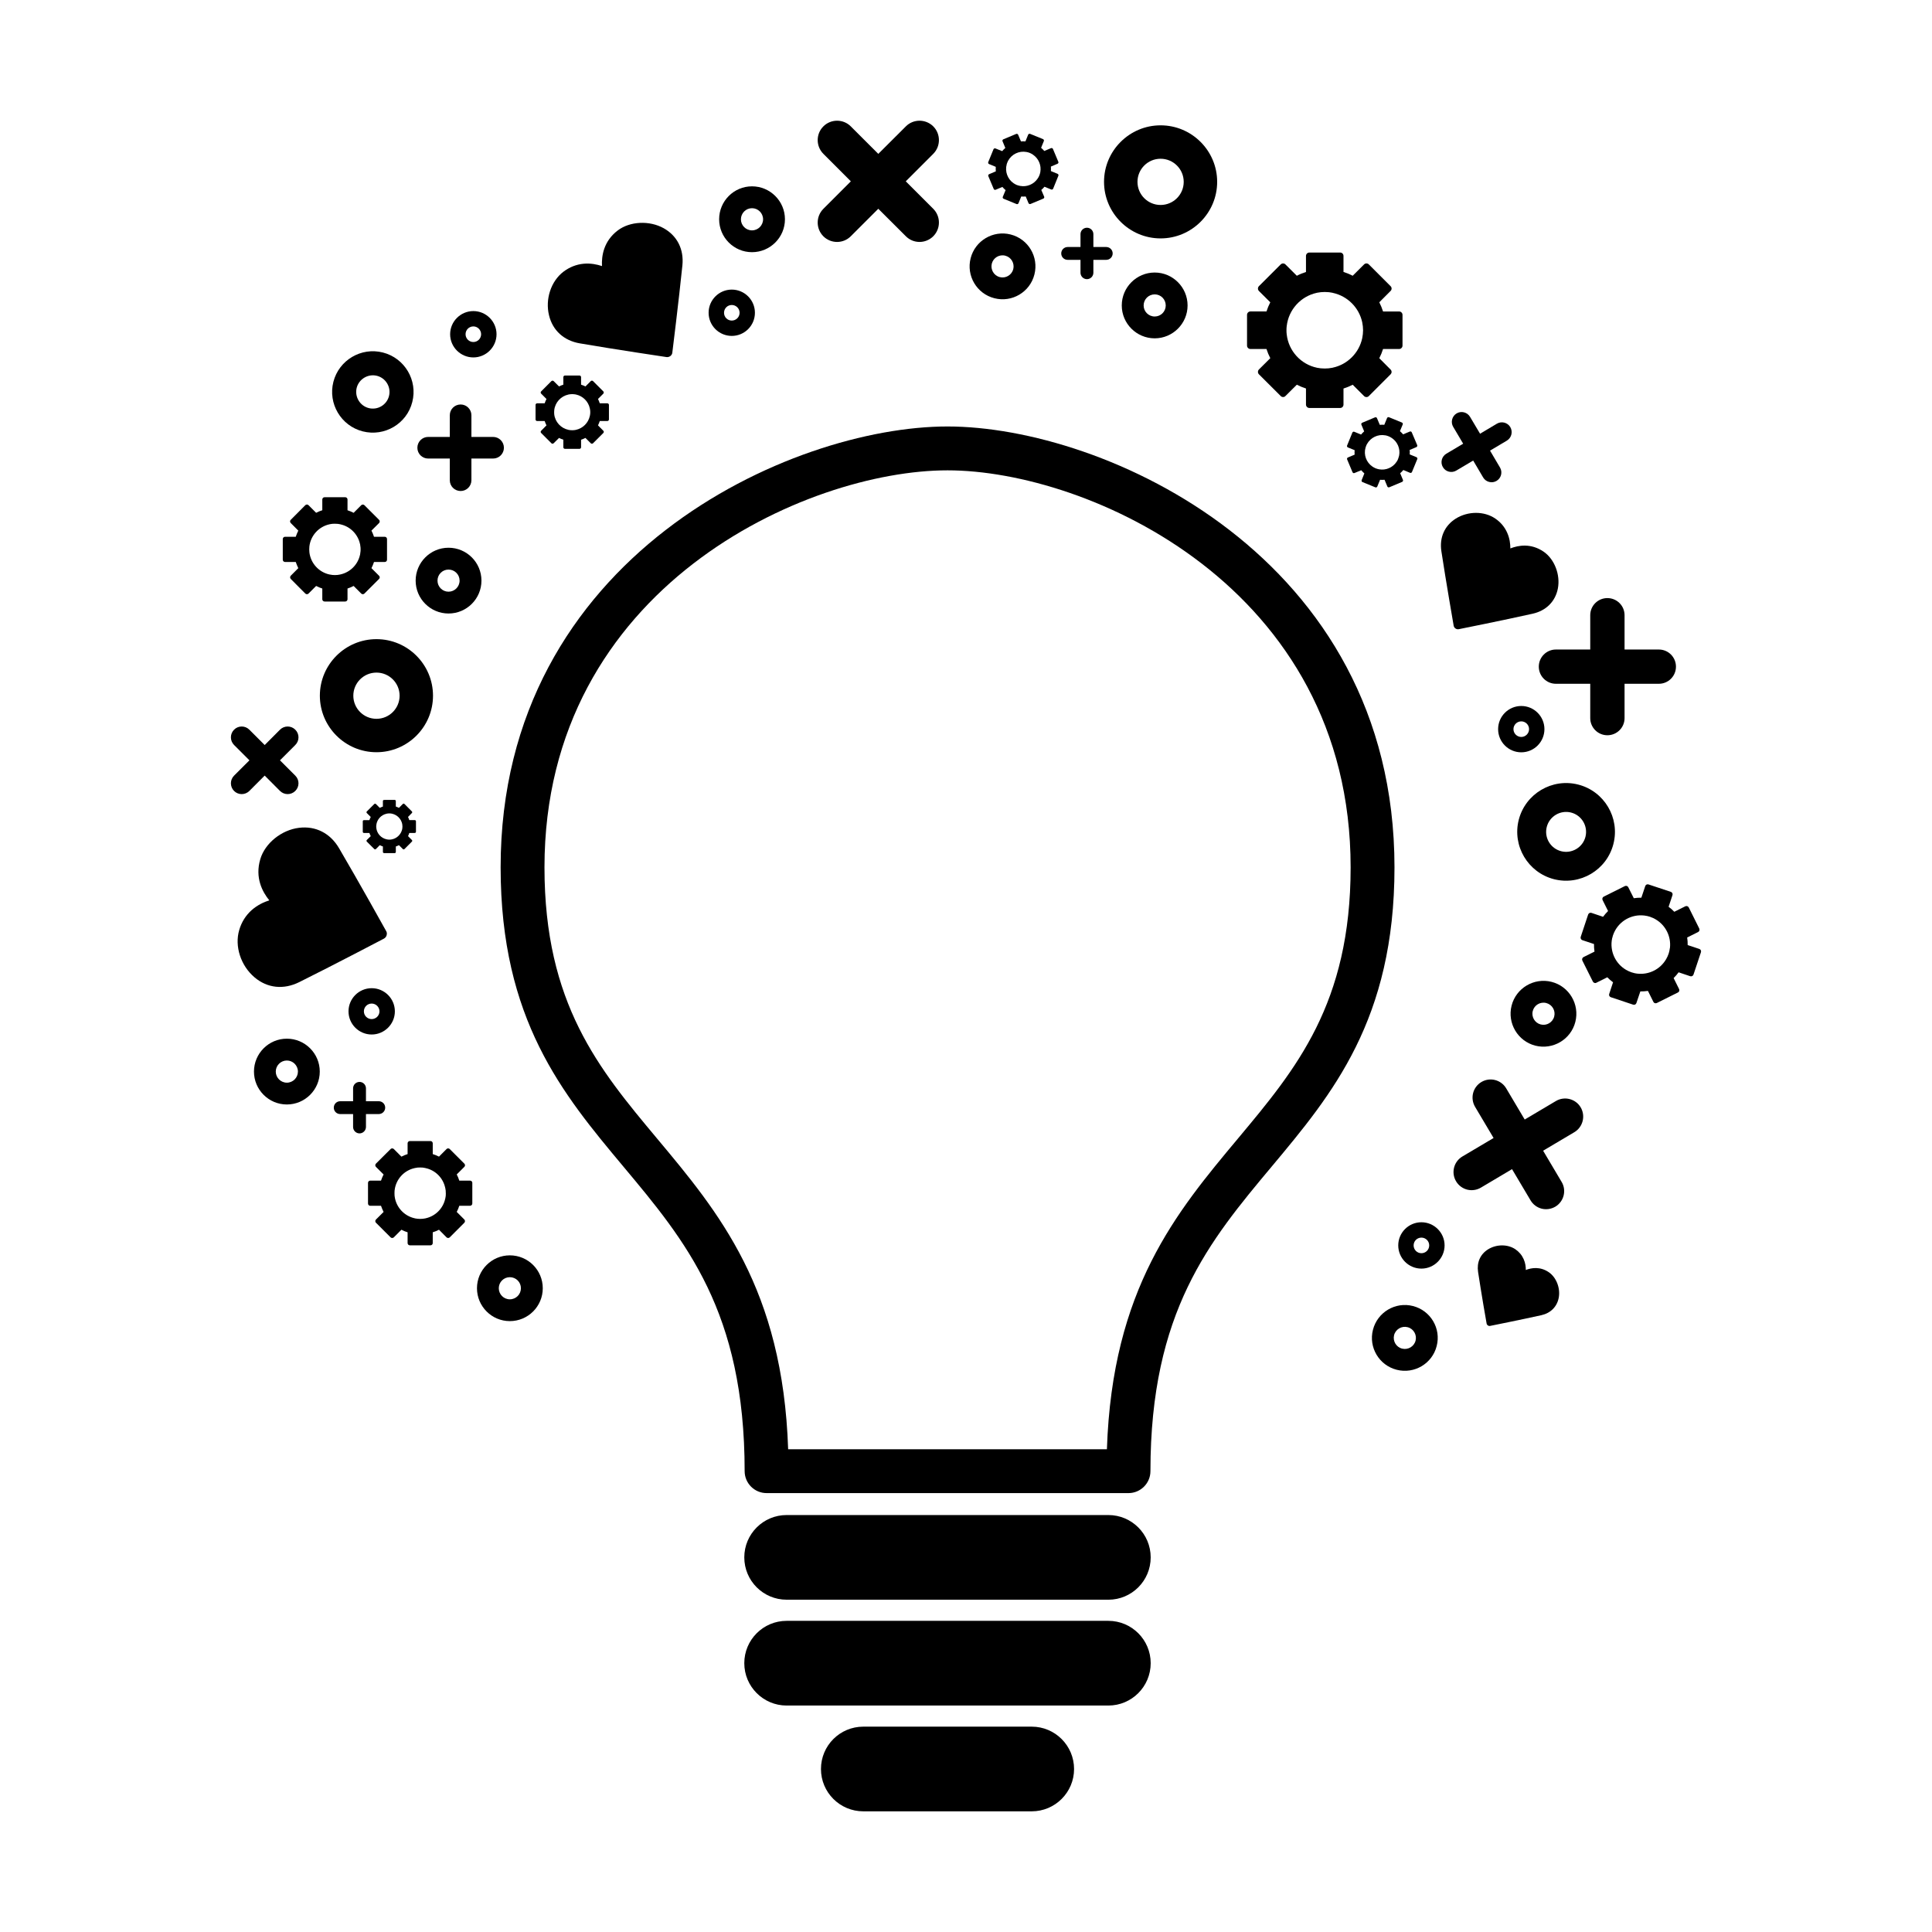
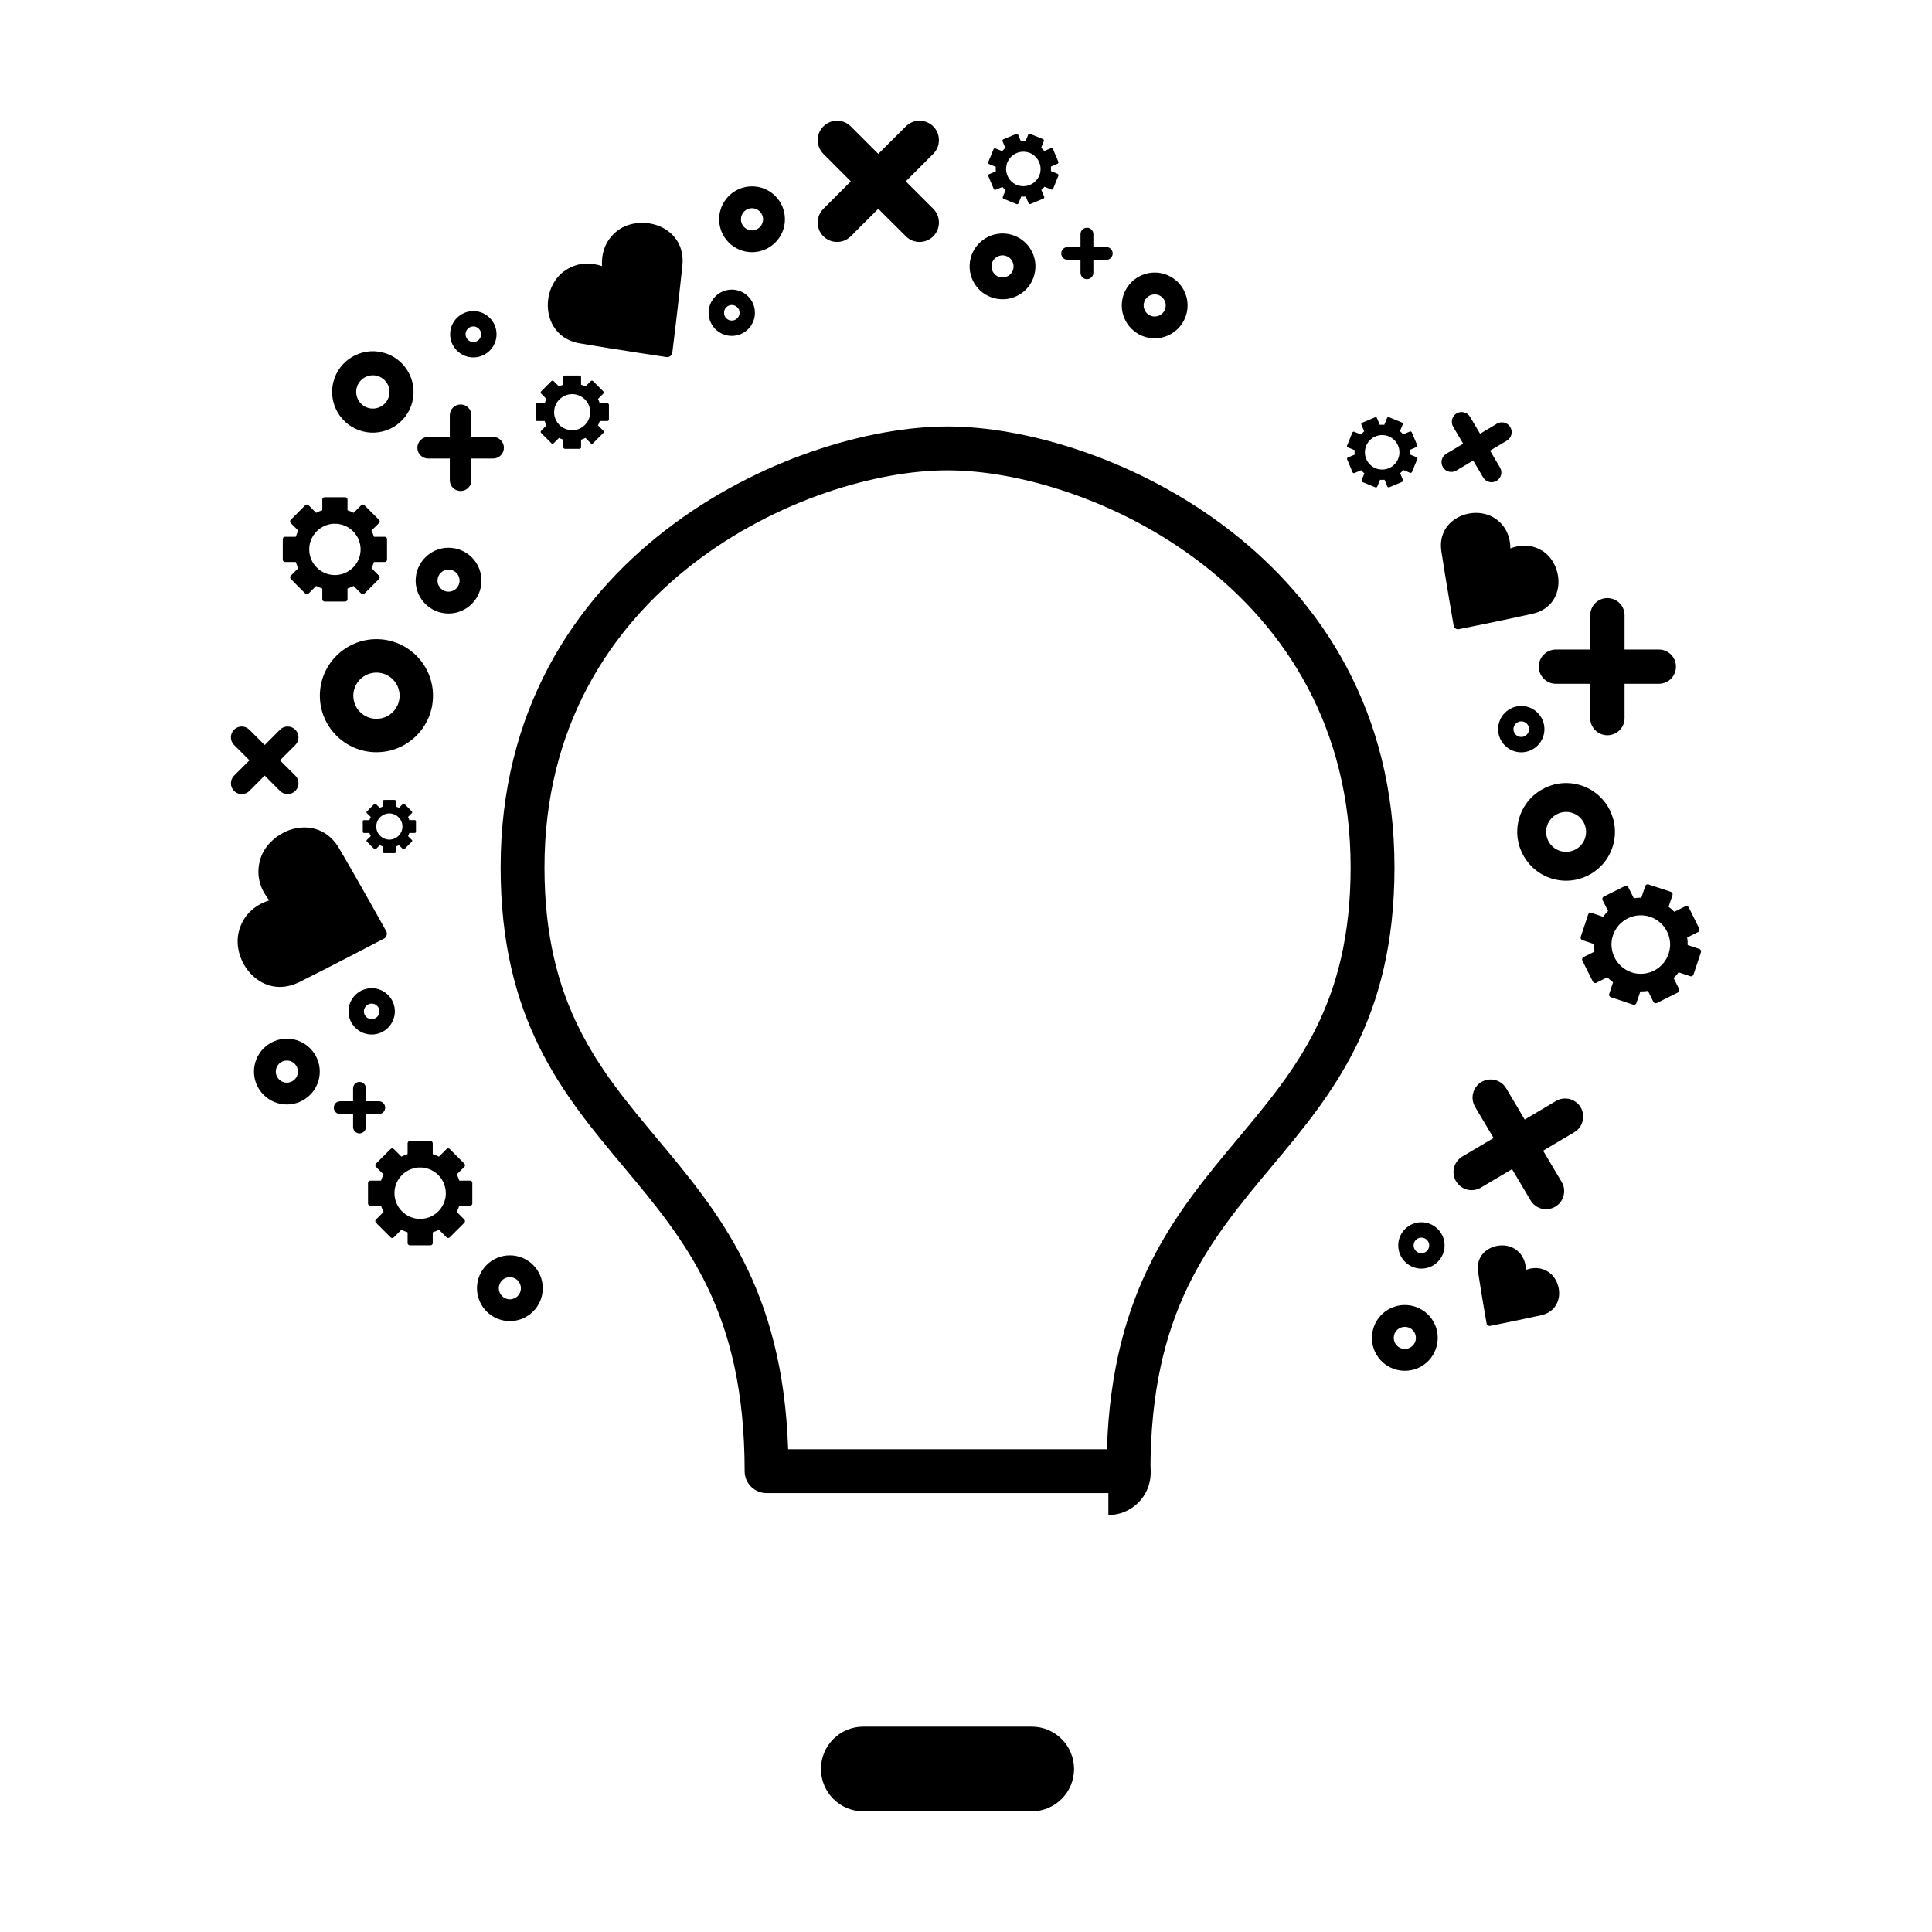
<svg xmlns="http://www.w3.org/2000/svg" fill="#000000" width="800px" height="800px" version="1.1" viewBox="144 144 512 512">
  <g>
    <path d="m395.12 257.02h-0.039c-41.297 0-118.41 34.27-118.41 116.83 0 40.391 16.512 60.141 32.484 79.246 16.559 19.789 32.184 38.484 32.184 80.777 0 3.215 2.606 5.812 5.82 5.812h95.914c3.184 0 5.805-2.606 5.805-5.812 0-42.293 15.629-60.984 32.18-80.777 15.973-19.105 32.496-38.855 32.496-79.246-0.008-82.559-77.129-116.83-118.43-116.83zm77.02 188.62c-16.418 19.633-33.383 39.918-34.797 82.422l-84.477 0.004c-1.41-42.512-18.379-62.789-34.805-82.422-15.305-18.32-29.77-35.621-29.77-71.789 0-74.352 69.551-105.21 106.79-105.21h0.039c37.238 0 106.81 30.863 106.81 105.21-0.004 36.16-14.484 53.469-29.793 71.785z" />
-     <path d="m437.73 545.5h-85.266c-6.195 0-11.219 5.019-11.219 11.219 0 6.203 5.023 11.219 11.219 11.219l85.266 0.004c6.188 0 11.215-5.019 11.215-11.219 0-6.203-5.027-11.223-11.215-11.223z" />
-     <path d="m437.73 573.54h-85.266c-6.195 0-11.219 5.023-11.219 11.219 0 6.195 5.023 11.227 11.219 11.227h85.266c6.188 0 11.215-5.027 11.215-11.227 0-6.195-5.027-11.219-11.215-11.219z" />
+     <path d="m437.73 545.5h-85.266l85.266 0.004c6.188 0 11.215-5.019 11.215-11.219 0-6.203-5.027-11.223-11.215-11.223z" />
    <path d="m417.42 601.58h-44.629c-6.211 0-11.227 5.019-11.227 11.227 0 6.191 5.012 11.215 11.227 11.215h44.629c6.176 0 11.219-5.019 11.219-11.215 0-6.207-5.043-11.227-11.219-11.227z" />
    <path d="m569.97 302.5c-2.504 0-4.539 2.023-4.539 4.535v9.094h-9.098c-2.508 0-4.535 2.035-4.535 4.539 0 2.504 2.023 4.539 4.535 4.539h9.098v9.105c0 2.504 2.035 4.535 4.539 4.535 2.523 0 4.555-2.031 4.555-4.535v-9.105h9.082c2.523 0 4.539-2.035 4.539-4.539 0-2.504-2.016-4.539-4.539-4.539h-9.082v-9.094c0.004-2.504-2.031-4.535-4.555-4.535z" />
    <path d="m268.93 259.79v-5.742c0-1.578-1.289-2.856-2.852-2.856-1.598 0-2.875 1.273-2.875 2.856v5.742h-5.742c-1.57 0-2.852 1.285-2.852 2.871 0 1.582 1.281 2.856 2.852 2.856h5.742v5.75c0 1.582 1.281 2.856 2.875 2.856 1.566 0 2.852-1.273 2.852-2.856v-5.75h5.75c1.582 0 2.863-1.273 2.863-2.856 0-1.582-1.281-2.871-2.863-2.871z" />
    <path d="m246.08 437.54c0-0.945-0.754-1.703-1.703-1.703h-3.394v-3.414c0-0.941-0.77-1.703-1.707-1.703-0.945 0-1.703 0.762-1.703 1.703v3.414h-3.41c-0.953 0-1.703 0.754-1.703 1.703 0 0.938 0.75 1.699 1.703 1.699h3.41v3.414c0 0.934 0.762 1.707 1.703 1.707 0.938 0 1.707-0.777 1.707-1.707v-3.414h3.394c0.949-0.004 1.703-0.766 1.703-1.699z" />
    <path d="m432.05 217.98c0.945 0 1.707-0.766 1.707-1.703v-3.414h3.406c0.945 0 1.707-0.754 1.707-1.699 0-0.941-0.762-1.703-1.707-1.703h-3.406v-3.41c0-0.938-0.762-1.699-1.707-1.699-0.941 0-1.707 0.762-1.707 1.699v3.41h-3.402c-0.945 0-1.703 0.762-1.703 1.703 0 0.945 0.754 1.699 1.703 1.699h3.402v3.414c0 0.938 0.77 1.703 1.707 1.703z" />
    <path d="m210.08 353.61 4.066-4.07 4.051 4.062c1.129 1.125 2.949 1.125 4.062 0 1.125-1.117 1.125-2.934 0-4.047l-4.062-4.062 4.062-4.062c1.125-1.117 1.125-2.938 0-4.051-1.113-1.129-2.938-1.129-4.062 0l-4.051 4.062-4.066-4.066c-1.117-1.125-2.938-1.125-4.051 0-1.113 1.117-1.113 2.938 0 4.051l4.074 4.066-4.074 4.062c-1.113 1.113-1.113 2.938 0 4.055 1.113 1.117 2.93 1.117 4.051 0z" />
    <path d="m362.2 206.62c2.004 2 5.273 2 7.269-0.012l7.289-7.281 7.301 7.281c1.996 2.012 5.25 2.012 7.269 0 1.996-2.004 1.996-5.266 0-7.269l-7.289-7.285 7.289-7.289c1.996-2.012 1.996-5.262 0-7.273-2.019-2-5.269-2.004-7.269 0l-7.301 7.285-7.289-7.285c-1.996-2.004-5.266-2.004-7.269 0-2.004 2-2.004 5.266 0 7.273l7.281 7.289-7.281 7.289c-2.004 2.008-2.004 5.266 0 7.277z" />
    <path d="m258.75 328.37c0-8.273-6.715-14.988-14.984-14.988-8.262 0-15 6.715-15 14.988 0 8.258 6.734 14.977 15 14.977 8.27 0 14.984-6.719 14.984-14.977zm-14.984 6.125c-3.387 0-6.133-2.746-6.133-6.125 0-3.379 2.742-6.125 6.133-6.125 3.387 0 6.133 2.746 6.133 6.125 0 3.379-2.746 6.125-6.133 6.125z" />
-     <path d="m466.56 192.19c0-8.258-6.731-14.977-14.992-14.977-8.254 0-14.988 6.723-14.988 14.977 0 8.266 6.734 14.988 14.988 14.988 8.258 0 14.992-6.719 14.992-14.988zm-14.996 6.129c-3.379 0-6.121-2.746-6.121-6.125 0-3.375 2.742-6.125 6.121-6.125 3.387 0 6.133 2.75 6.133 6.125 0 3.379-2.746 6.125-6.133 6.125z" />
    <path d="m571.57 367.66c1.773-6.918-2.414-13.98-9.336-15.742-6.906-1.77-13.977 2.422-15.75 9.336-1.762 6.918 2.43 13.969 9.34 15.742 6.926 1.762 13.988-2.422 15.746-9.336zm-7.406-1.898c-0.73 2.832-3.621 4.539-6.438 3.82-2.832-0.727-4.543-3.602-3.82-6.434 0.73-2.828 3.613-4.535 6.434-3.82 2.832 0.723 4.539 3.606 3.824 6.434z" />
    <path d="m253.26 250.54c1.477-5.758-2.012-11.652-7.789-13.121-5.758-1.477-11.645 2.016-13.121 7.773-1.473 5.769 2.019 11.656 7.773 13.125 5.781 1.477 11.684-2.012 13.137-7.777zm-14.734-3.762c0.613-2.352 3.019-3.777 5.375-3.184 2.359 0.605 3.793 3.012 3.184 5.367-0.598 2.359-3.019 3.785-5.367 3.184-2.352-0.602-3.777-3.012-3.191-5.367z" />
    <path d="m220.02 419.26c-4.805 0-8.715 3.91-8.715 8.723 0 4.805 3.91 8.715 8.715 8.715 4.805 0 8.723-3.91 8.723-8.715 0.004-4.809-3.918-8.723-8.723-8.723zm0 11.66c-1.613 0-2.938-1.32-2.938-2.934 0-1.621 1.324-2.941 2.938-2.941 1.613 0 2.934 1.32 2.934 2.941-0.004 1.613-1.32 2.934-2.934 2.934z" />
    <path d="m343.29 210.83c4.805 0 8.73-3.914 8.73-8.723 0-4.812-3.926-8.727-8.73-8.727-4.805 0-8.711 3.914-8.711 8.727 0 4.809 3.906 8.723 8.711 8.723zm0-11.656c1.613 0 2.934 1.32 2.934 2.938 0 1.621-1.32 2.938-2.934 2.938-1.629 0-2.938-1.316-2.938-2.938 0.008-1.621 1.312-2.938 2.938-2.938z" />
    <path d="m279.11 476.68c-4.797 0-8.707 3.906-8.707 8.715 0 4.805 3.906 8.715 8.707 8.715 4.82 0 8.73-3.91 8.73-8.715 0-4.812-3.91-8.715-8.73-8.715zm0 11.652c-1.617 0-2.926-1.32-2.926-2.938 0-1.617 1.309-2.926 2.926-2.926 1.633 0 2.938 1.309 2.938 2.926 0 1.617-1.305 2.938-2.938 2.938z" />
    <path d="m271.59 297.87c0-4.805-3.898-8.715-8.727-8.715-4.793 0-8.711 3.91-8.711 8.715 0 4.812 3.918 8.715 8.711 8.715 4.82 0 8.727-3.902 8.727-8.715zm-11.648 0c0-1.617 1.305-2.926 2.918-2.926 1.629 0 2.938 1.309 2.938 2.926 0 1.621-1.316 2.934-2.938 2.934-1.613 0-2.918-1.316-2.918-2.934z" />
    <path d="m441.28 224.95c0 4.797 3.914 8.711 8.73 8.711 4.785 0 8.711-3.914 8.711-8.711 0-4.812-3.918-8.727-8.711-8.727-4.812 0-8.73 3.914-8.73 8.727zm11.652 0c0 1.617-1.305 2.926-2.918 2.926-1.629 0-2.938-1.309-2.938-2.926 0-1.629 1.309-2.938 2.938-2.938 1.613-0.004 2.918 1.312 2.918 2.938z" />
    <path d="m242.5 405.88c-3.387 0-6.141 2.754-6.141 6.137 0 3.379 2.75 6.137 6.141 6.137 3.375 0 6.144-2.754 6.144-6.137 0.004-3.379-2.762-6.137-6.144-6.137zm0 8.191c-1.152 0-2.066-0.922-2.066-2.055 0-1.133 0.91-2.062 2.066-2.062 1.129 0 2.066 0.926 2.066 2.062 0 1.133-0.938 2.055-2.066 2.055z" />
    <path d="m263.29 232.58c0 3.379 2.769 6.141 6.156 6.141 3.371 0 6.141-2.754 6.141-6.141s-2.766-6.141-6.141-6.141c-3.383 0-6.156 2.754-6.156 6.141zm6.16-2.078c1.129 0 2.051 0.938 2.051 2.07 0 1.145-0.922 2.066-2.051 2.066-1.152 0-2.07-0.922-2.07-2.066-0.004-1.133 0.91-2.07 2.07-2.07z" />
    <path d="m553.29 337.23c0-3.379-2.746-6.137-6.133-6.137-3.391 0-6.141 2.75-6.141 6.137 0 3.391 2.75 6.141 6.141 6.141 3.387-0.004 6.133-2.754 6.133-6.141zm-8.207 0c0-1.137 0.938-2.062 2.074-2.062 1.129 0 2.062 0.922 2.062 2.062 0 1.137-0.938 2.07-2.062 2.07-1.145-0.004-2.074-0.934-2.074-2.07z" />
    <path d="m520.69 467.91c-3.391 0-6.141 2.754-6.141 6.133 0 3.391 2.75 6.152 6.141 6.152 3.371 0 6.141-2.762 6.141-6.152 0-3.375-2.769-6.133-6.141-6.133zm0 8.203c-1.152 0-2.066-0.926-2.066-2.07 0-1.137 0.91-2.062 2.066-2.062 1.145 0 2.066 0.926 2.066 2.062 0 1.148-0.922 2.07-2.066 2.07z" />
    <path d="m337.93 233.02c3.387 0 6.133-2.75 6.133-6.137 0-3.379-2.746-6.137-6.133-6.137-3.387 0-6.141 2.754-6.141 6.137 0 3.391 2.754 6.137 6.141 6.137zm0-8.195c1.137 0 2.07 0.922 2.07 2.066s-0.934 2.062-2.07 2.062c-1.145 0-2.055-0.918-2.055-2.062s0.91-2.066 2.055-2.066z" />
    <path d="m518.45 490.11c-4.648-1.195-9.41 1.629-10.602 6.293-1.199 4.648 1.617 9.418 6.297 10.602 4.656 1.188 9.418-1.629 10.59-6.289 1.215-4.66-1.621-9.422-6.285-10.605zm0.695 9.168c-0.402 1.57-2.012 2.519-3.578 2.117-1.57-0.395-2.504-1.996-2.121-3.566 0.402-1.566 2.012-2.516 3.582-2.109 1.562 0.395 2.504 1.992 2.117 3.559z" />
    <path d="m401.23 212.43c-1.199 4.66 1.637 9.426 6.297 10.605 4.656 1.195 9.422-1.621 10.602-6.289 1.195-4.656-1.621-9.418-6.297-10.605-4.648-1.188-9.418 1.637-10.602 6.289zm5.606 1.438c0.398-1.566 1.996-2.519 3.57-2.109 1.566 0.398 2.504 1.996 2.121 3.566-0.406 1.566-2.012 2.516-3.578 2.109-1.57-0.402-2.5-2-2.113-3.566z" />
-     <path d="m550.88 421.11c4.656 1.18 9.426-1.641 10.602-6.297 1.188-4.656-1.629-9.418-6.289-10.609-4.66-1.184-9.418 1.637-10.605 6.293-1.184 4.656 1.633 9.418 6.293 10.613zm-0.684-9.18c0.398-1.578 2-2.519 3.57-2.121 1.57 0.406 2.519 1.996 2.117 3.566-0.402 1.57-2 2.519-3.57 2.117-1.562-0.395-2.523-1.996-2.117-3.562z" />
    <path d="m556.32 435.79-8.258 4.898-4.906-8.266c-1.359-2.277-4.289-3.031-6.574-1.676-2.277 1.355-3.019 4.289-1.672 6.578l4.906 8.258-8.277 4.902c-2.273 1.355-3.023 4.297-1.668 6.57 0.676 1.145 1.754 1.898 2.934 2.207 1.184 0.297 2.492 0.152 3.641-0.523l8.258-4.902 4.906 8.262c0.664 1.137 1.738 1.895 2.926 2.207 1.195 0.301 2.488 0.145 3.641-0.523 2.266-1.355 3.031-4.297 1.668-6.566l-4.902-8.266 8.273-4.906c2.266-1.352 3.023-4.293 1.688-6.574-1.348-2.281-4.305-3.039-6.582-1.68z" />
    <path d="m544.25 257.19c-0.734-1.23-2.328-1.637-3.562-0.906l-4.453 2.656-2.66-4.473c-0.734-1.234-2.324-1.641-3.562-0.91-1.215 0.734-1.633 2.324-0.902 3.559l2.644 4.469-4.469 2.656c-1.23 0.734-1.637 2.324-0.902 3.559 0.359 0.621 0.938 1.027 1.578 1.188 0.645 0.168 1.352 0.086 1.965-0.281l4.484-2.656 2.641 4.481c0.371 0.621 0.945 1.027 1.594 1.184 0.645 0.172 1.344 0.09 1.961-0.277 1.23-0.73 1.641-2.316 0.906-3.551l-2.637-4.469 4.457-2.648c1.238-0.754 1.637-2.336 0.918-3.578z" />
    <path d="m223.31 404.27c8.879-4.41 22.379-11.492 22.434-11.523l0.293-0.203c0.195-0.18 0.352-0.418 0.418-0.691 0.121-0.383 0.082-0.789-0.117-1.109-0.023-0.07-7.426-13.348-12.473-21.938-2.332-3.996-6.195-5.969-10.602-5.43-4.664 0.559-9.035 4.086-10.281 8.305-1.461 4.902 0.551 8.68 2.383 10.918-1.426 0.453-3.133 1.238-4.656 2.578-1.566 1.395-2.691 3.168-3.305 5.262-1.289 4.309 0.387 9.48 4.07 12.586 3.391 2.859 7.688 3.309 11.836 1.246z" />
    <path d="m529.71 310.55c0.273 0.188 0.59 0.25 0.883 0.188 0.059-0.012 11.859-2.367 19.566-4.098 3.582-0.797 6.016-3.231 6.688-6.664 0.711-3.656-0.898-7.809-3.769-9.777-3.367-2.297-6.695-1.699-8.82-0.863 0-1.18-0.168-2.656-0.828-4.133-0.672-1.527-1.723-2.797-3.16-3.777-2.934-2.016-7.25-2.012-10.48 0.012-2.969 1.867-4.367 5.023-3.812 8.641 1.176 7.758 3.246 19.672 3.254 19.719l0.074 0.273c0.078 0.195 0.227 0.359 0.406 0.48z" />
    <path d="m297.64 234.99c9.02 1.559 22.945 3.633 22.992 3.637l0.328 0.004c0.238-0.02 0.484-0.117 0.691-0.273 0.297-0.23 0.492-0.562 0.52-0.898 0.016-0.07 1.734-13.992 2.672-23.137 0.43-4.254-1.379-7.828-4.934-9.828-3.785-2.121-8.969-1.879-12.203 0.578-3.754 2.852-4.316 6.769-4.172 9.438-1.316-0.441-3.008-0.789-4.867-0.621-1.945 0.188-3.734 0.898-5.344 2.109-3.305 2.519-4.883 7.281-3.82 11.586 0.965 3.988 3.934 6.68 8.137 7.406z" />
    <path d="m554.46 481.16c-2.312-1.586-4.641-1.176-6.106-0.598 0.012-0.812-0.105-1.832-0.562-2.863-0.465-1.059-1.203-1.941-2.195-2.625-2.035-1.379-5.008-1.375-7.254 0.02-2.051 1.285-3.019 3.465-2.637 5.981 0.812 5.367 2.227 13.621 2.258 13.648l0.047 0.191c0.07 0.125 0.152 0.258 0.297 0.344 0.172 0.121 0.395 0.168 0.586 0.121 0.055-0.004 8.227-1.648 13.559-2.832 2.484-0.551 4.168-2.238 4.629-4.625 0.48-2.527-0.633-5.402-2.621-6.762z" />
    <path d="m268.57 456.88h-2.852c-0.176-0.574-0.398-1.113-0.68-1.641l2.019-2.012c0.238-0.23 0.238-0.613 0-0.848l-3.875-3.875c-0.109-0.109-0.258-0.172-0.422-0.172-0.152 0-0.312 0.059-0.418 0.172l-2.004 2.016c-0.539-0.273-1.082-0.5-1.656-0.676v-2.856c0-0.328-0.258-0.598-0.586-0.598h-5.488c-0.324 0-0.59 0.273-0.59 0.598v2.856c-0.562 0.176-1.109 0.402-1.641 0.676l-2.016-2.016c-0.109-0.109-0.258-0.172-0.43-0.172-0.152 0-0.309 0.059-0.414 0.172l-3.891 3.875c-0.23 0.242-0.23 0.613 0 0.848l2.031 2.019c-0.262 0.523-0.492 1.059-0.684 1.633h-2.856c-0.324 0-0.59 0.262-0.59 0.594v5.477c0 0.324 0.262 0.598 0.59 0.598h2.856c0.191 0.555 0.418 1.102 0.684 1.629l-2.031 2.019c-0.223 0.227-0.223 0.609 0 0.836l3.891 3.883c0.105 0.105 0.262 0.168 0.414 0.168 0.172 0 0.316-0.066 0.43-0.168l2.016-2.023c0.535 0.273 1.078 0.508 1.641 0.68v2.856c0 0.328 0.262 0.594 0.59 0.594h5.488c0.328 0 0.586-0.266 0.586-0.594v-2.856c0.574-0.172 1.117-0.406 1.656-0.68l2.004 2.023c0.105 0.105 0.273 0.168 0.418 0.168 0.168 0 0.312-0.066 0.422-0.168l3.875-3.879c0.109-0.105 0.168-0.266 0.168-0.418 0-0.172-0.055-0.316-0.168-0.43l-2.019-2.019c0.281-0.52 0.504-1.074 0.68-1.629h2.852c0.332 0 0.598-0.277 0.598-0.598v-5.477c0-0.324-0.262-0.586-0.598-0.586zm-6.422 3.328v0.121c0 0.188-0.012 0.383-0.02 0.559-0.012 0.059-0.023 0.105-0.023 0.152-0.023 0.176-0.047 0.352-0.09 0.535 0 0.02 0 0.031-0.016 0.047-0.551 2.625-2.606 4.68-5.223 5.246-0.012 0-0.047 0.012-0.051 0.016-0.172 0.035-0.371 0.055-0.551 0.082-0.047 0.004-0.086 0.012-0.137 0.02-0.223 0.023-0.449 0.035-0.676 0.035-0.246 0-0.473-0.012-0.707-0.035-0.031-0.012-0.09-0.016-0.121-0.02-0.191-0.02-0.371-0.047-0.555-0.082-0.012-0.004-0.02-0.016-0.031-0.016-2.848-0.605-5.039-2.984-5.367-5.906 0-0.016 0-0.047-0.012-0.059-0.023-0.238-0.023-0.465-0.023-0.699 0-0.23 0-0.465 0.023-0.691 0.012-0.02 0.012-0.039 0.012-0.066 0.328-2.926 2.504-5.289 5.324-5.894 0.039 0 0.059-0.016 0.07-0.016 0.172-0.035 0.336-0.055 0.508-0.086 0.055-0.004 0.117-0.023 0.168-0.031 0.16-0.012 0.316-0.016 0.473-0.016 0.07-0.004 0.152-0.012 0.23-0.012 0.07 0 0.145 0.004 0.227 0.012 0.145 0.004 0.301 0.004 0.449 0.016 0.07 0.004 0.125 0.023 0.195 0.035 0.156 0.023 0.324 0.047 0.488 0.082 0.023 0 0.051 0.016 0.074 0.023 2.602 0.551 4.648 2.613 5.199 5.223 0.016 0.016 0.016 0.035 0.016 0.047 0.047 0.188 0.066 0.359 0.09 0.527 0 0.059 0.016 0.105 0.023 0.145 0.012 0.191 0.02 0.387 0.02 0.57 0.012 0.066 0.012 0.098 0.012 0.137z" />
-     <path d="m491 252.12h8.148c0.516 0 0.891-0.406 0.891-0.898v-4.258c0.852-0.266 1.668-0.605 2.438-1.008l3.019 3.012c0.16 0.168 0.387 0.258 0.625 0.258 0.246 0 0.473-0.09 0.629-0.258l5.773-5.773c0.16-0.172 0.262-0.387 0.262-0.629s-0.102-0.469-0.262-0.629l-2.996-3.012c0.402-0.781 0.734-1.598 0.996-2.434h4.254c0.492 0 0.902-0.406 0.902-0.898v-8.156c0-0.492-0.406-0.898-0.902-0.898h-4.254c-0.266-0.836-0.605-1.652-0.996-2.434l2.996-3.008c0.352-0.348 0.352-0.91 0-1.258l-5.773-5.773c-0.156-0.16-0.383-0.262-0.629-0.262-0.238 0-0.465 0.102-0.625 0.262l-3.019 3.008c-0.77-0.402-1.586-0.734-2.438-1.008v-4.246c0-0.504-0.379-0.898-0.891-0.898h-8.148c-0.5 0-0.902 0.395-0.902 0.898v4.254c-0.828 0.266-1.652 0.598-2.422 1.004l-3.023-3.008c-0.156-0.16-0.379-0.258-0.625-0.258-0.23 0-0.457 0.098-0.625 0.258l-5.785 5.773c-0.332 0.352-0.332 0.91 0 1.258l3.023 3.012c-0.406 0.777-0.746 1.594-1.008 2.422h-4.258c-0.488 0-0.898 0.406-0.898 0.898v8.156c0 0.492 0.406 0.898 0.898 0.898h4.258c0.262 0.836 0.598 1.652 1.008 2.434l-3.023 3.004c-0.332 0.348-0.332 0.918 0 1.258l5.785 5.769c0.168 0.176 0.395 0.266 0.625 0.266 0.246 0 0.469-0.09 0.625-0.266l3.023-3.004c0.77 0.402 1.598 0.742 2.422 1.008v4.258c0.004 0.496 0.406 0.906 0.902 0.906zm-6.004-19.473c0-0.035-0.012-0.066-0.012-0.09-0.047-0.336-0.055-0.691-0.055-1.031 0-0.348 0.012-0.699 0.055-1.031 0-0.035 0.012-0.055 0.012-0.098 0.5-4.348 3.734-7.879 7.957-8.793 0.023-0.004 0.055-0.016 0.09-0.023 0.246-0.051 0.504-0.082 0.762-0.117 0.074-0.012 0.168-0.031 0.258-0.035 0.227-0.023 0.453-0.023 0.68-0.035 0.105-0.012 0.223-0.016 0.336-0.016 0.117 0 0.238 0.004 0.344 0.02 0.23 0.004 0.457 0.004 0.68 0.031 0.098 0.012 0.195 0.023 0.273 0.035 0.262 0.035 0.504 0.066 0.734 0.117 0.047 0.004 0.074 0.023 0.105 0.035 3.891 0.836 6.953 3.906 7.789 7.789 0 0.023 0.012 0.055 0.012 0.074 0.055 0.258 0.086 0.527 0.125 0.797 0.02 0.07 0.031 0.145 0.031 0.215 0.031 0.281 0.031 0.562 0.047 0.855 0 0.055 0.012 0.109 0.012 0.172 0 0.055-0.012 0.109-0.012 0.168-0.016 0.293-0.016 0.574-0.047 0.855 0 0.066-0.012 0.141-0.031 0.211-0.047 0.266-0.074 0.539-0.125 0.797 0 0.023-0.012 0.055-0.012 0.082-0.836 3.898-3.91 6.977-7.82 7.805-0.02 0.012-0.055 0.02-0.074 0.023-0.258 0.051-0.539 0.086-0.805 0.121-0.066 0.012-0.117 0.02-0.203 0.031-0.324 0.035-0.672 0.047-1.004 0.047h-0.02c-0.359 0-0.695-0.012-1.027-0.047-0.059-0.004-0.117-0.02-0.18-0.023-0.277-0.039-0.555-0.07-0.828-0.125-0.023-0.004-0.047-0.016-0.055-0.016-4.238-0.891-7.492-4.434-7.992-8.801z" />
    <path d="m221.05 297.42 3.859 3.879c0.125 0.109 0.273 0.176 0.434 0.176 0.172 0 0.301-0.066 0.418-0.176l2.019-2.016c0.523 0.273 1.062 0.5 1.633 0.68v2.848c0 0.328 0.277 0.598 0.613 0.598h5.461c0.332 0 0.609-0.266 0.609-0.598v-2.848c0.551-0.18 1.109-0.406 1.621-0.68l2.012 2.016c0.117 0.109 0.273 0.176 0.43 0.176 0.16 0 0.301-0.066 0.418-0.176l3.883-3.875c0.105-0.109 0.176-0.262 0.176-0.418 0-0.168-0.07-0.316-0.176-0.422l-2.019-2.016c0.266-0.527 0.492-1.078 0.676-1.637h2.856c0.332 0 0.594-0.273 0.594-0.598v-5.477c0-0.328-0.262-0.605-0.594-0.605h-2.856c-0.18-0.555-0.406-1.102-0.676-1.633l2.019-2.004c0.227-0.242 0.227-0.625 0-0.848l-3.883-3.879c-0.117-0.109-0.262-0.176-0.418-0.176s-0.312 0.066-0.43 0.176l-2.012 2.016c-0.52-0.273-1.074-0.5-1.621-0.676v-2.863c0-0.328-0.277-0.598-0.609-0.598h-5.461c-0.336 0-0.613 0.266-0.613 0.598v2.856c-0.57 0.176-1.109 0.402-1.633 0.676l-2.019-2.016c-0.117-0.109-0.246-0.176-0.418-0.176-0.16 0-0.309 0.066-0.434 0.176l-3.859 3.879c-0.238 0.223-0.238 0.609 0 0.848l2.004 2.012c-0.262 0.523-0.484 1.074-0.676 1.629h-2.84c-0.328 0-0.598 0.277-0.598 0.605v5.477c0 0.328 0.273 0.598 0.598 0.598h2.84c0.191 0.559 0.414 1.109 0.676 1.637l-2.004 2.012c-0.219 0.23-0.219 0.605 0 0.844zm4.938-8.523v-0.059c0.328-2.922 2.519-5.289 5.344-5.898 0.012-0.004 0.035-0.012 0.059-0.016 0.172-0.023 0.328-0.051 0.5-0.082 0.055-0.004 0.121-0.016 0.188-0.023 0.152-0.012 0.297-0.016 0.453-0.023 0.082 0 0.152-0.004 0.23-0.004 0.082 0 0.141 0.004 0.223 0.016 0.141 0.004 0.301 0.004 0.453 0.016 0.066 0.012 0.125 0.023 0.191 0.023 0.16 0.023 0.328 0.055 0.484 0.082 0.035 0.004 0.055 0.016 0.082 0.023 2.609 0.559 4.66 2.621 5.215 5.231 0 0.016 0.023 0.031 0.023 0.051 0.035 0.176 0.055 0.352 0.066 0.527 0.016 0.051 0.023 0.102 0.023 0.141 0.035 0.195 0.035 0.387 0.035 0.574 0 0.039 0.012 0.074 0.012 0.121 0 0.031-0.012 0.07-0.012 0.105 0 0.203 0 0.387-0.035 0.574 0 0.051-0.012 0.098-0.023 0.141-0.012 0.18-0.031 0.363-0.066 0.539 0 0.016-0.023 0.035-0.023 0.055-0.555 2.613-2.621 4.676-5.238 5.231-0.012 0.004-0.02 0.012-0.055 0.012-0.168 0.035-0.352 0.066-0.539 0.09-0.035 0.004-0.074 0.016-0.137 0.02-0.215 0.016-0.438 0.035-0.676 0.035-0.242 0-0.469-0.02-0.695-0.035-0.039-0.004-0.082-0.016-0.121-0.02-0.18-0.023-0.371-0.039-0.562-0.09-0.016 0-0.016 0-0.039-0.004-2.832-0.598-5.027-2.977-5.356-5.906v-0.066c-0.023-0.223-0.039-0.453-0.039-0.68 0-0.238 0.012-0.473 0.035-0.699z" />
    <path d="m253.91 364.74c0.18 0 0.324-0.141 0.324-0.309v-2.797c0-0.168-0.141-0.297-0.324-0.297h-1.445c-0.086-0.293-0.195-0.57-0.336-0.836l1.02-1.039c0.125-0.109 0.125-0.309 0-0.43l-1.961-1.969c-0.055-0.055-0.137-0.098-0.215-0.098-0.086 0-0.156 0.039-0.223 0.098l-1.023 1.027c-0.266-0.141-0.539-0.25-0.832-0.348v-1.457c0-0.168-0.137-0.301-0.309-0.301l-2.805 0.004c-0.168 0-0.312 0.137-0.312 0.301v1.457c-0.273 0.098-0.555 0.207-0.828 0.348l-1.023-1.023c-0.055-0.055-0.133-0.09-0.211-0.09-0.082 0-0.156 0.035-0.215 0.09l-1.98 1.969c-0.117 0.121-0.117 0.316 0 0.43l1.043 1.039c-0.145 0.262-0.273 0.539-0.363 0.836h-1.445c-0.172 0-0.309 0.133-0.309 0.297v2.797c0 0.168 0.137 0.309 0.309 0.309h1.445c0.09 0.281 0.215 0.559 0.363 0.832l-1.043 1.023c-0.117 0.117-0.117 0.312 0 0.434l1.98 1.969c0.059 0.055 0.137 0.09 0.215 0.09 0.082 0 0.156-0.031 0.211-0.09l1.027-1.027c0.273 0.141 0.555 0.25 0.828 0.348v1.449c0 0.168 0.145 0.309 0.312 0.309h2.805c0.172 0 0.309-0.137 0.309-0.309v-1.449c0.293-0.098 0.562-0.207 0.832-0.348l1.023 1.027c0.066 0.055 0.137 0.09 0.223 0.09 0.082 0 0.16-0.031 0.215-0.09l1.961-1.969c0.07-0.059 0.098-0.133 0.098-0.215s-0.023-0.16-0.098-0.211l-1.02-1.031c0.141-0.273 0.25-0.551 0.336-0.832zm-3.262-1.699v0.059c0 0.09-0.016 0.195-0.016 0.289 0 0.023-0.016 0.051-0.016 0.074-0.012 0.098-0.016 0.18-0.023 0.266-0.012 0.016-0.012 0.02-0.012 0.031-0.301 1.336-1.352 2.387-2.676 2.672 0 0-0.016 0-0.031 0.004-0.09 0.02-0.176 0.035-0.277 0.047-0.023 0-0.035 0.012-0.055 0.012-0.125 0.004-0.242 0.016-0.363 0.016-0.117 0-0.238-0.004-0.352-0.016-0.02 0-0.039-0.012-0.066-0.012-0.105-0.012-0.195-0.023-0.281-0.047 0-0.004-0.012-0.004-0.012-0.004-1.457-0.309-2.574-1.512-2.742-3.012v-0.031c-0.012-0.117-0.023-0.242-0.023-0.352 0-0.117 0.016-0.238 0.023-0.352v-0.031c0.168-1.492 1.281-2.699 2.719-3.008 0.023-0.012 0.023-0.012 0.035-0.016 0.086-0.012 0.168-0.02 0.246-0.035 0.035 0 0.082-0.004 0.102-0.016 0.082-0.004 0.172-0.012 0.238-0.012 0.051 0 0.082-0.004 0.117-0.004 0.039 0 0.082 0.004 0.109 0.004 0.09 0.004 0.172 0.004 0.25 0.012 0.02 0.012 0.055 0.016 0.074 0.016 0.09 0.016 0.176 0.023 0.258 0.035 0.016 0.004 0.031 0.016 0.039 0.016 1.328 0.293 2.371 1.336 2.664 2.664 0 0.012 0 0.02 0.012 0.023 0.012 0.09 0.016 0.18 0.023 0.273 0 0.02 0.016 0.051 0.016 0.074 0 0.098 0.016 0.195 0.016 0.293 0.004 0.027 0.004 0.039 0.004 0.066z" />
    <path d="m288.34 255.58c0.141 0.398 0.293 0.781 0.484 1.148l-1.41 1.422c-0.172 0.168-0.172 0.43 0 0.598l2.711 2.715c0.09 0.082 0.191 0.125 0.309 0.125 0.109 0 0.215-0.047 0.293-0.125l1.426-1.41c0.363 0.191 0.746 0.348 1.137 0.473v2.004c0 0.227 0.195 0.418 0.43 0.418h3.856c0.227 0 0.414-0.191 0.414-0.418v-2.004c0.402-0.121 0.785-0.281 1.16-0.473l1.41 1.414c0.082 0.074 0.195 0.121 0.309 0.121 0.109 0 0.215-0.047 0.297-0.121l2.719-2.719c0.082-0.082 0.125-0.188 0.125-0.309 0-0.105-0.047-0.211-0.125-0.293l-1.41-1.422c0.188-0.363 0.344-0.746 0.473-1.148h2.004c0.23 0 0.422-0.188 0.422-0.422v-3.856c0-0.227-0.191-0.414-0.422-0.414h-2.004c-0.137-0.398-0.289-0.785-0.473-1.148l1.41-1.414c0.16-0.172 0.16-0.438 0-0.605l-2.719-2.719c-0.082-0.074-0.18-0.125-0.297-0.125-0.117 0-0.227 0.051-0.309 0.125l-1.41 1.414c-0.371-0.191-0.754-0.344-1.16-0.469v-2.004c0-0.23-0.188-0.422-0.414-0.422h-3.856c-0.23 0-0.43 0.191-0.43 0.422v2.004c-0.395 0.125-0.777 0.281-1.137 0.469l-1.426-1.414c-0.074-0.074-0.18-0.117-0.293-0.117-0.117 0-0.215 0.039-0.309 0.117l-2.711 2.719c-0.172 0.168-0.172 0.43 0 0.605l1.41 1.414c-0.191 0.363-0.344 0.75-0.484 1.148h-2c-0.223 0-0.414 0.188-0.414 0.414v3.856c0 0.238 0.191 0.422 0.414 0.422zm2.539-2.832v-0.047c0.227-2.055 1.762-3.719 3.762-4.144 0.012 0 0.023-0.012 0.035-0.016 0.117-0.016 0.242-0.031 0.352-0.047 0.055-0.004 0.09-0.016 0.125-0.02 0.109-0.012 0.211-0.012 0.328-0.016 0.051 0 0.102-0.012 0.156-0.012 0.055 0 0.117 0.012 0.156 0.012 0.117 0.004 0.215 0.004 0.332 0.016 0.039 0.004 0.086 0.016 0.121 0.02 0.125 0.016 0.246 0.031 0.363 0.047 0.012 0.004 0.023 0.016 0.047 0.016 1.832 0.402 3.269 1.848 3.656 3.68 0.012 0.012 0.012 0.023 0.012 0.039 0.023 0.117 0.051 0.242 0.059 0.371 0 0.031 0.02 0.066 0.02 0.102 0.012 0.133 0.012 0.266 0.02 0.402v0.082 0.082c-0.012 0.133-0.012 0.273-0.02 0.406 0 0.023-0.02 0.059-0.02 0.102-0.012 0.121-0.035 0.246-0.059 0.371 0 0.012 0 0.02-0.012 0.035-0.398 1.844-1.84 3.289-3.68 3.684 0 0-0.016 0.004-0.023 0.012-0.125 0.023-0.262 0.035-0.398 0.055-0.023 0.012-0.055 0.016-0.086 0.016-0.16 0.016-0.324 0.02-0.48 0.02h-0.012c-0.156 0-0.316-0.004-0.484-0.02-0.023 0-0.055-0.004-0.082-0.016-0.133-0.02-0.273-0.031-0.398-0.055 0-0.004-0.012-0.004-0.023-0.012-1.996-0.418-3.547-2.086-3.773-4.144v-0.039c-0.012-0.16-0.02-0.324-0.02-0.488 0.004-0.172 0.016-0.332 0.027-0.492z" />
    <path d="m517.67 269.3c0.195 0.09 0.434-0.012 0.516-0.215l1.406-3.41c0.09-0.203-0.016-0.434-0.227-0.523l-1.777-0.73c0.035-0.398 0.035-0.797-0.012-1.184l1.773-0.746c0.207-0.09 0.293-0.328 0.227-0.523l-1.445-3.394c-0.035-0.098-0.117-0.176-0.211-0.211-0.09-0.039-0.223-0.039-0.297 0l-1.785 0.742c-0.25-0.301-0.539-0.586-0.84-0.84l0.734-1.777c0.082-0.203-0.012-0.438-0.23-0.523l-3.394-1.391c-0.211-0.086-0.449 0.016-0.527 0.223l-0.727 1.777c-0.406-0.031-0.789-0.031-1.195 0.012l-0.746-1.77c-0.031-0.105-0.109-0.18-0.211-0.215-0.105-0.047-0.211-0.047-0.309 0l-3.394 1.426c-0.207 0.086-0.309 0.316-0.215 0.523l0.734 1.773c-0.301 0.246-0.57 0.535-0.828 0.836l-1.777-0.73c-0.211-0.09-0.441 0.004-0.527 0.215l-1.387 3.41c-0.098 0.211 0.012 0.438 0.215 0.523l1.777 0.719c-0.039 0.398-0.031 0.801 0 1.188l-1.77 0.746c-0.207 0.082-0.312 0.324-0.215 0.523l1.422 3.394c0.047 0.102 0.137 0.172 0.215 0.215 0.105 0.035 0.211 0.035 0.316-0.012l1.777-0.734c0.262 0.301 0.535 0.578 0.832 0.84l-0.711 1.773c-0.09 0.211 0.004 0.438 0.211 0.523l3.414 1.395c0.203 0.086 0.434-0.02 0.516-0.223l0.734-1.777c0.383 0.031 0.789 0.031 1.188-0.004l0.734 1.773c0.039 0.102 0.121 0.18 0.215 0.211 0.105 0.039 0.223 0.039 0.316 0l3.391-1.426c0.105-0.039 0.172-0.121 0.211-0.223 0.051-0.102 0.051-0.207 0-0.309l-0.73-1.762c0.293-0.258 0.578-0.539 0.836-0.852zm-2.871-4.625c-0.02 0.016-0.02 0.023-0.02 0.039-0.023 0.109-0.051 0.23-0.086 0.352 0 0.023-0.012 0.066-0.035 0.098-0.023 0.121-0.059 0.238-0.121 0.363 0 0.02-0.012 0.047-0.02 0.07-0.012 0.023-0.023 0.051-0.023 0.07-0.055 0.117-0.109 0.238-0.16 0.352-0.02 0.031-0.047 0.055-0.055 0.082-0.066 0.109-0.121 0.215-0.191 0.309-0.016 0.02-0.016 0.02-0.023 0.031-0.996 1.484-2.82 2.254-4.594 1.93-0.012 0-0.02 0-0.031-0.004-0.105-0.02-0.238-0.051-0.348-0.09-0.047-0.004-0.07-0.004-0.098-0.02-0.141-0.039-0.289-0.086-0.438-0.152-0.145-0.059-0.297-0.125-0.414-0.207-0.023-0.012-0.051-0.023-0.082-0.035-0.121-0.07-0.227-0.125-0.324-0.195 0-0.004-0.02-0.016-0.02-0.016-1.629-1.102-2.383-3.133-1.832-5.039 0-0.012 0.012-0.02 0.012-0.039 0.047-0.145 0.09-0.293 0.16-0.438 0.051-0.145 0.109-0.293 0.195-0.418 0-0.016 0.016-0.031 0.016-0.039 0.953-1.734 2.906-2.66 4.816-2.312 0.012 0 0.039 0 0.051 0.004 0.105 0.02 0.223 0.051 0.332 0.074 0.039 0.012 0.086 0.023 0.109 0.031 0.105 0.031 0.207 0.07 0.293 0.102 0.051 0.016 0.105 0.031 0.152 0.051 0.047 0.02 0.098 0.047 0.133 0.07 0.098 0.047 0.195 0.086 0.281 0.125 0.039 0.023 0.082 0.055 0.109 0.07 0.098 0.059 0.195 0.105 0.277 0.172 0.02 0.012 0.031 0.023 0.055 0.031 1.484 1.012 2.238 2.812 1.922 4.578z" />
    <path d="m407.81 183.34c-0.203-0.086-0.441 0.016-0.523 0.215l-1.395 3.41c-0.074 0.211 0.02 0.441 0.238 0.523l1.762 0.727c-0.023 0.398-0.023 0.801 0.012 1.195l-1.762 0.746c-0.215 0.082-0.301 0.316-0.227 0.523l1.43 3.391c0.035 0.102 0.109 0.176 0.215 0.215 0.105 0.039 0.215 0.039 0.309-0.004l1.773-0.742c0.246 0.309 0.539 0.586 0.852 0.84l-0.734 1.773c-0.098 0.207 0.012 0.441 0.215 0.523l3.422 1.402c0.195 0.082 0.434-0.02 0.523-0.227l0.715-1.773c0.402 0.031 0.801 0.031 1.195-0.004l0.734 1.762c0.047 0.102 0.121 0.176 0.23 0.223 0.098 0.035 0.195 0.035 0.301 0l3.406-1.426c0.098-0.047 0.172-0.117 0.207-0.215 0.047-0.105 0.047-0.211 0-0.309l-0.758-1.773c0.312-0.25 0.59-0.535 0.84-0.848l1.785 0.727c0.211 0.086 0.438-0.012 0.523-0.223l1.379-3.406c0.098-0.203-0.012-0.434-0.211-0.523l-1.77-0.727c0.031-0.398 0.02-0.789 0-1.188l1.758-0.75c0.203-0.082 0.301-0.316 0.211-0.523l-1.422-3.394c-0.035-0.102-0.117-0.176-0.211-0.215-0.105-0.039-0.223-0.039-0.316 0l-1.77 0.746c-0.262-0.301-0.543-0.59-0.848-0.84l0.727-1.777c0.086-0.203-0.023-0.438-0.211-0.523l-3.422-1.395c-0.203-0.074-0.441 0.016-0.523 0.223l-0.719 1.773c-0.398-0.031-0.801-0.031-1.188 0l-0.742-1.762c-0.047-0.102-0.117-0.176-0.211-0.215-0.105-0.039-0.211-0.039-0.316 0l-3.402 1.426c-0.203 0.086-0.293 0.324-0.203 0.527l0.734 1.762c-0.301 0.262-0.586 0.543-0.836 0.848zm2.988 4.188v-0.047c0.051-0.141 0.105-0.289 0.16-0.434 0.051-0.141 0.121-0.293 0.191-0.43 0.012-0.004 0.02-0.016 0.02-0.031 0.945-1.734 2.898-2.66 4.832-2.312 0.012 0 0.023 0 0.035 0.004 0.117 0.02 0.211 0.051 0.328 0.074 0.047 0.012 0.082 0.02 0.117 0.031 0.098 0.023 0.195 0.059 0.309 0.102 0.051 0.02 0.086 0.031 0.125 0.051 0.059 0.02 0.105 0.047 0.145 0.066 0.102 0.051 0.18 0.086 0.277 0.133 0.039 0.02 0.086 0.047 0.109 0.066 0.098 0.055 0.191 0.109 0.293 0.176 0.012 0 0.02 0.016 0.031 0.031 1.48 1.008 2.242 2.816 1.926 4.578v0.031c-0.02 0.121-0.07 0.242-0.09 0.352-0.016 0.031-0.016 0.059-0.023 0.102-0.039 0.117-0.082 0.238-0.121 0.363-0.012 0.02-0.012 0.047-0.02 0.07-0.023 0.023-0.039 0.047-0.051 0.07-0.051 0.121-0.102 0.242-0.156 0.359-0.012 0.02-0.047 0.051-0.055 0.082-0.062 0.105-0.121 0.207-0.199 0.309 0 0.012-0.012 0.02-0.012 0.031-1.02 1.484-2.82 2.246-4.59 1.918h-0.02c-0.141-0.023-0.262-0.051-0.379-0.09-0.02-0.004-0.059-0.016-0.09-0.02-0.137-0.039-0.289-0.09-0.434-0.145h-0.012c-0.133-0.066-0.273-0.137-0.422-0.207-0.02-0.012-0.039-0.035-0.066-0.047-0.105-0.055-0.211-0.121-0.316-0.188-0.012-0.004-0.012-0.012-0.023-0.012-1.609-1.102-2.359-3.137-1.82-5.039z" />
    <path d="m594.34 395.48-3.09-1.027c0.012-0.672-0.035-1.34-0.133-2.004l2.91-1.457c0.332-0.168 0.457-0.574 0.293-0.918l-2.777-5.582c-0.098-0.168-0.23-0.293-0.398-0.348-0.176-0.055-0.359-0.047-0.527 0.039l-2.91 1.449c-0.457-0.484-0.969-0.926-1.512-1.324l1.027-3.09c0.121-0.352-0.07-0.742-0.434-0.867l-5.926-1.969c-0.352-0.117-0.75 0.082-0.855 0.438l-1.031 3.078c-0.676-0.004-1.355 0.035-2.004 0.137l-1.461-2.906c-0.082-0.16-0.211-0.281-0.387-0.344-0.18-0.055-0.352-0.047-0.523 0.039l-5.598 2.793c-0.324 0.16-0.465 0.574-0.297 0.91l1.449 2.906c-0.48 0.469-0.918 0.984-1.328 1.527l-3.078-1.039c-0.348-0.121-0.734 0.074-0.871 0.43l-1.969 5.926c-0.117 0.359 0.074 0.742 0.422 0.871l3.094 1.027c-0.023 0.672 0.035 1.344 0.133 2.012l-2.91 1.449c-0.324 0.168-0.469 0.578-0.309 0.922l2.793 5.582c0.09 0.168 0.227 0.281 0.406 0.336 0.156 0.066 0.344 0.055 0.508-0.039l2.906-1.449c0.48 0.488 0.973 0.938 1.523 1.328l-1.02 3.09c-0.121 0.348 0.051 0.734 0.43 0.863l5.926 1.977c0.359 0.121 0.734-0.074 0.852-0.434l1.043-3.078c0.664 0.004 1.336-0.035 2.016-0.133l1.445 2.91c0.082 0.152 0.211 0.281 0.395 0.332 0.168 0.059 0.348 0.047 0.516-0.039l5.586-2.785c0.176-0.086 0.293-0.215 0.344-0.402 0.055-0.168 0.047-0.336-0.035-0.508l-1.445-2.91c0.473-0.469 0.918-0.984 1.324-1.527l3.066 1.031c0.367 0.121 0.754-0.074 0.871-0.422l1.977-5.926c0.133-0.359-0.07-0.754-0.426-0.875zm-7.809-0.23c-0.031 0.203-0.066 0.406-0.105 0.609-0.012 0.055-0.012 0.109-0.031 0.172-0.035 0.207-0.105 0.414-0.168 0.629-0.012 0.039-0.031 0.086-0.039 0.125-0.016 0.035-0.039 0.074-0.051 0.117-0.074 0.211-0.156 0.414-0.238 0.609-0.031 0.051-0.055 0.102-0.086 0.152-0.086 0.176-0.172 0.367-0.277 0.543-0.016 0.016-0.023 0.035-0.035 0.051-1.543 2.625-4.527 4.109-7.551 3.769h-0.059c-0.203-0.023-0.402-0.074-0.625-0.105-0.051-0.016-0.098-0.02-0.137-0.031-0.262-0.055-0.52-0.133-0.75-0.211h-0.012c-0.258-0.082-0.492-0.188-0.73-0.293-0.051-0.02-0.09-0.047-0.133-0.066-0.195-0.098-0.387-0.18-0.57-0.293-0.012-0.012-0.02-0.016-0.035-0.023-2.852-1.672-4.363-5.031-3.672-8.316 0.016-0.02 0.016-0.047 0.023-0.066 0.055-0.258 0.133-0.508 0.207-0.762 0.086-0.25 0.191-0.5 0.293-0.734 0.012-0.02 0.02-0.039 0.031-0.059 1.406-3.043 4.621-4.816 7.891-4.449 0.02 0 0.066 0 0.086 0.004 0.191 0.016 0.379 0.055 0.559 0.098 0.086 0.016 0.141 0.023 0.223 0.035 0.168 0.039 0.324 0.098 0.508 0.141 0.07 0.023 0.156 0.039 0.238 0.066 0.09 0.031 0.156 0.066 0.246 0.105 0.172 0.055 0.324 0.117 0.488 0.191 0.059 0.031 0.125 0.059 0.203 0.09 0.16 0.09 0.336 0.168 0.488 0.262 0.02 0.016 0.051 0.031 0.082 0.051 2.621 1.551 4.098 4.516 3.758 7.543 0 0.012 0 0.031-0.02 0.047z" />
  </g>
</svg>